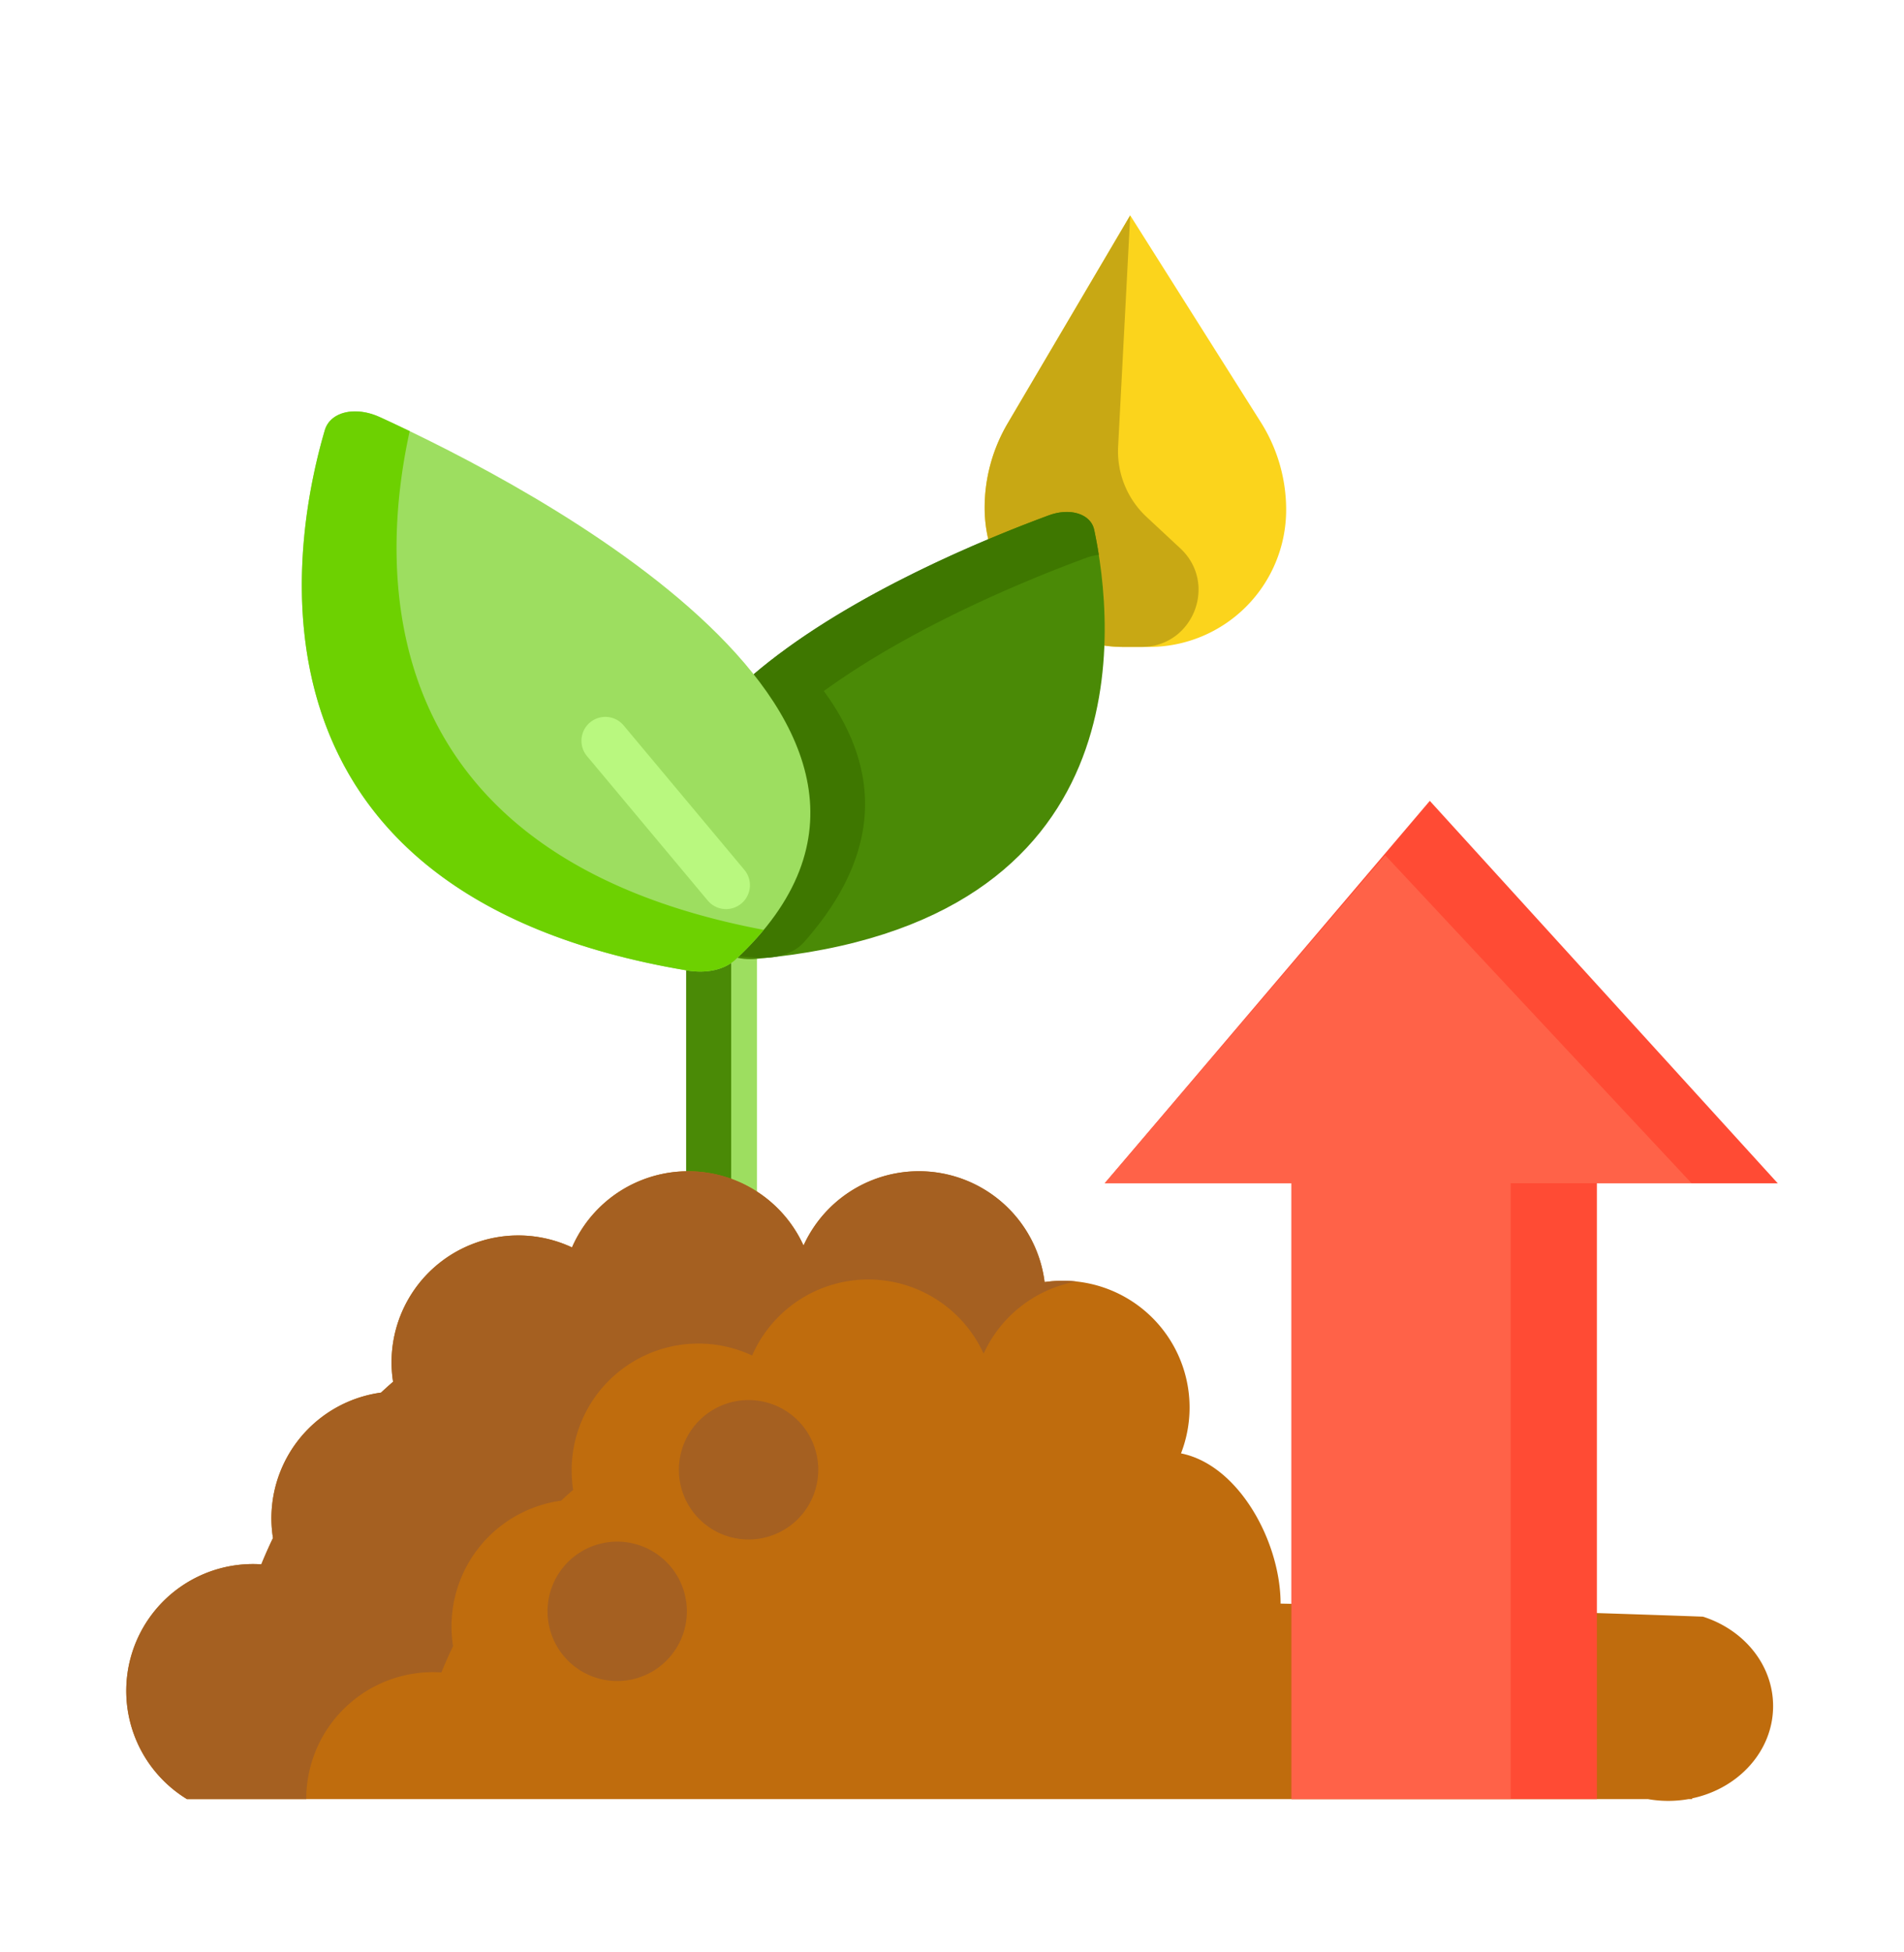
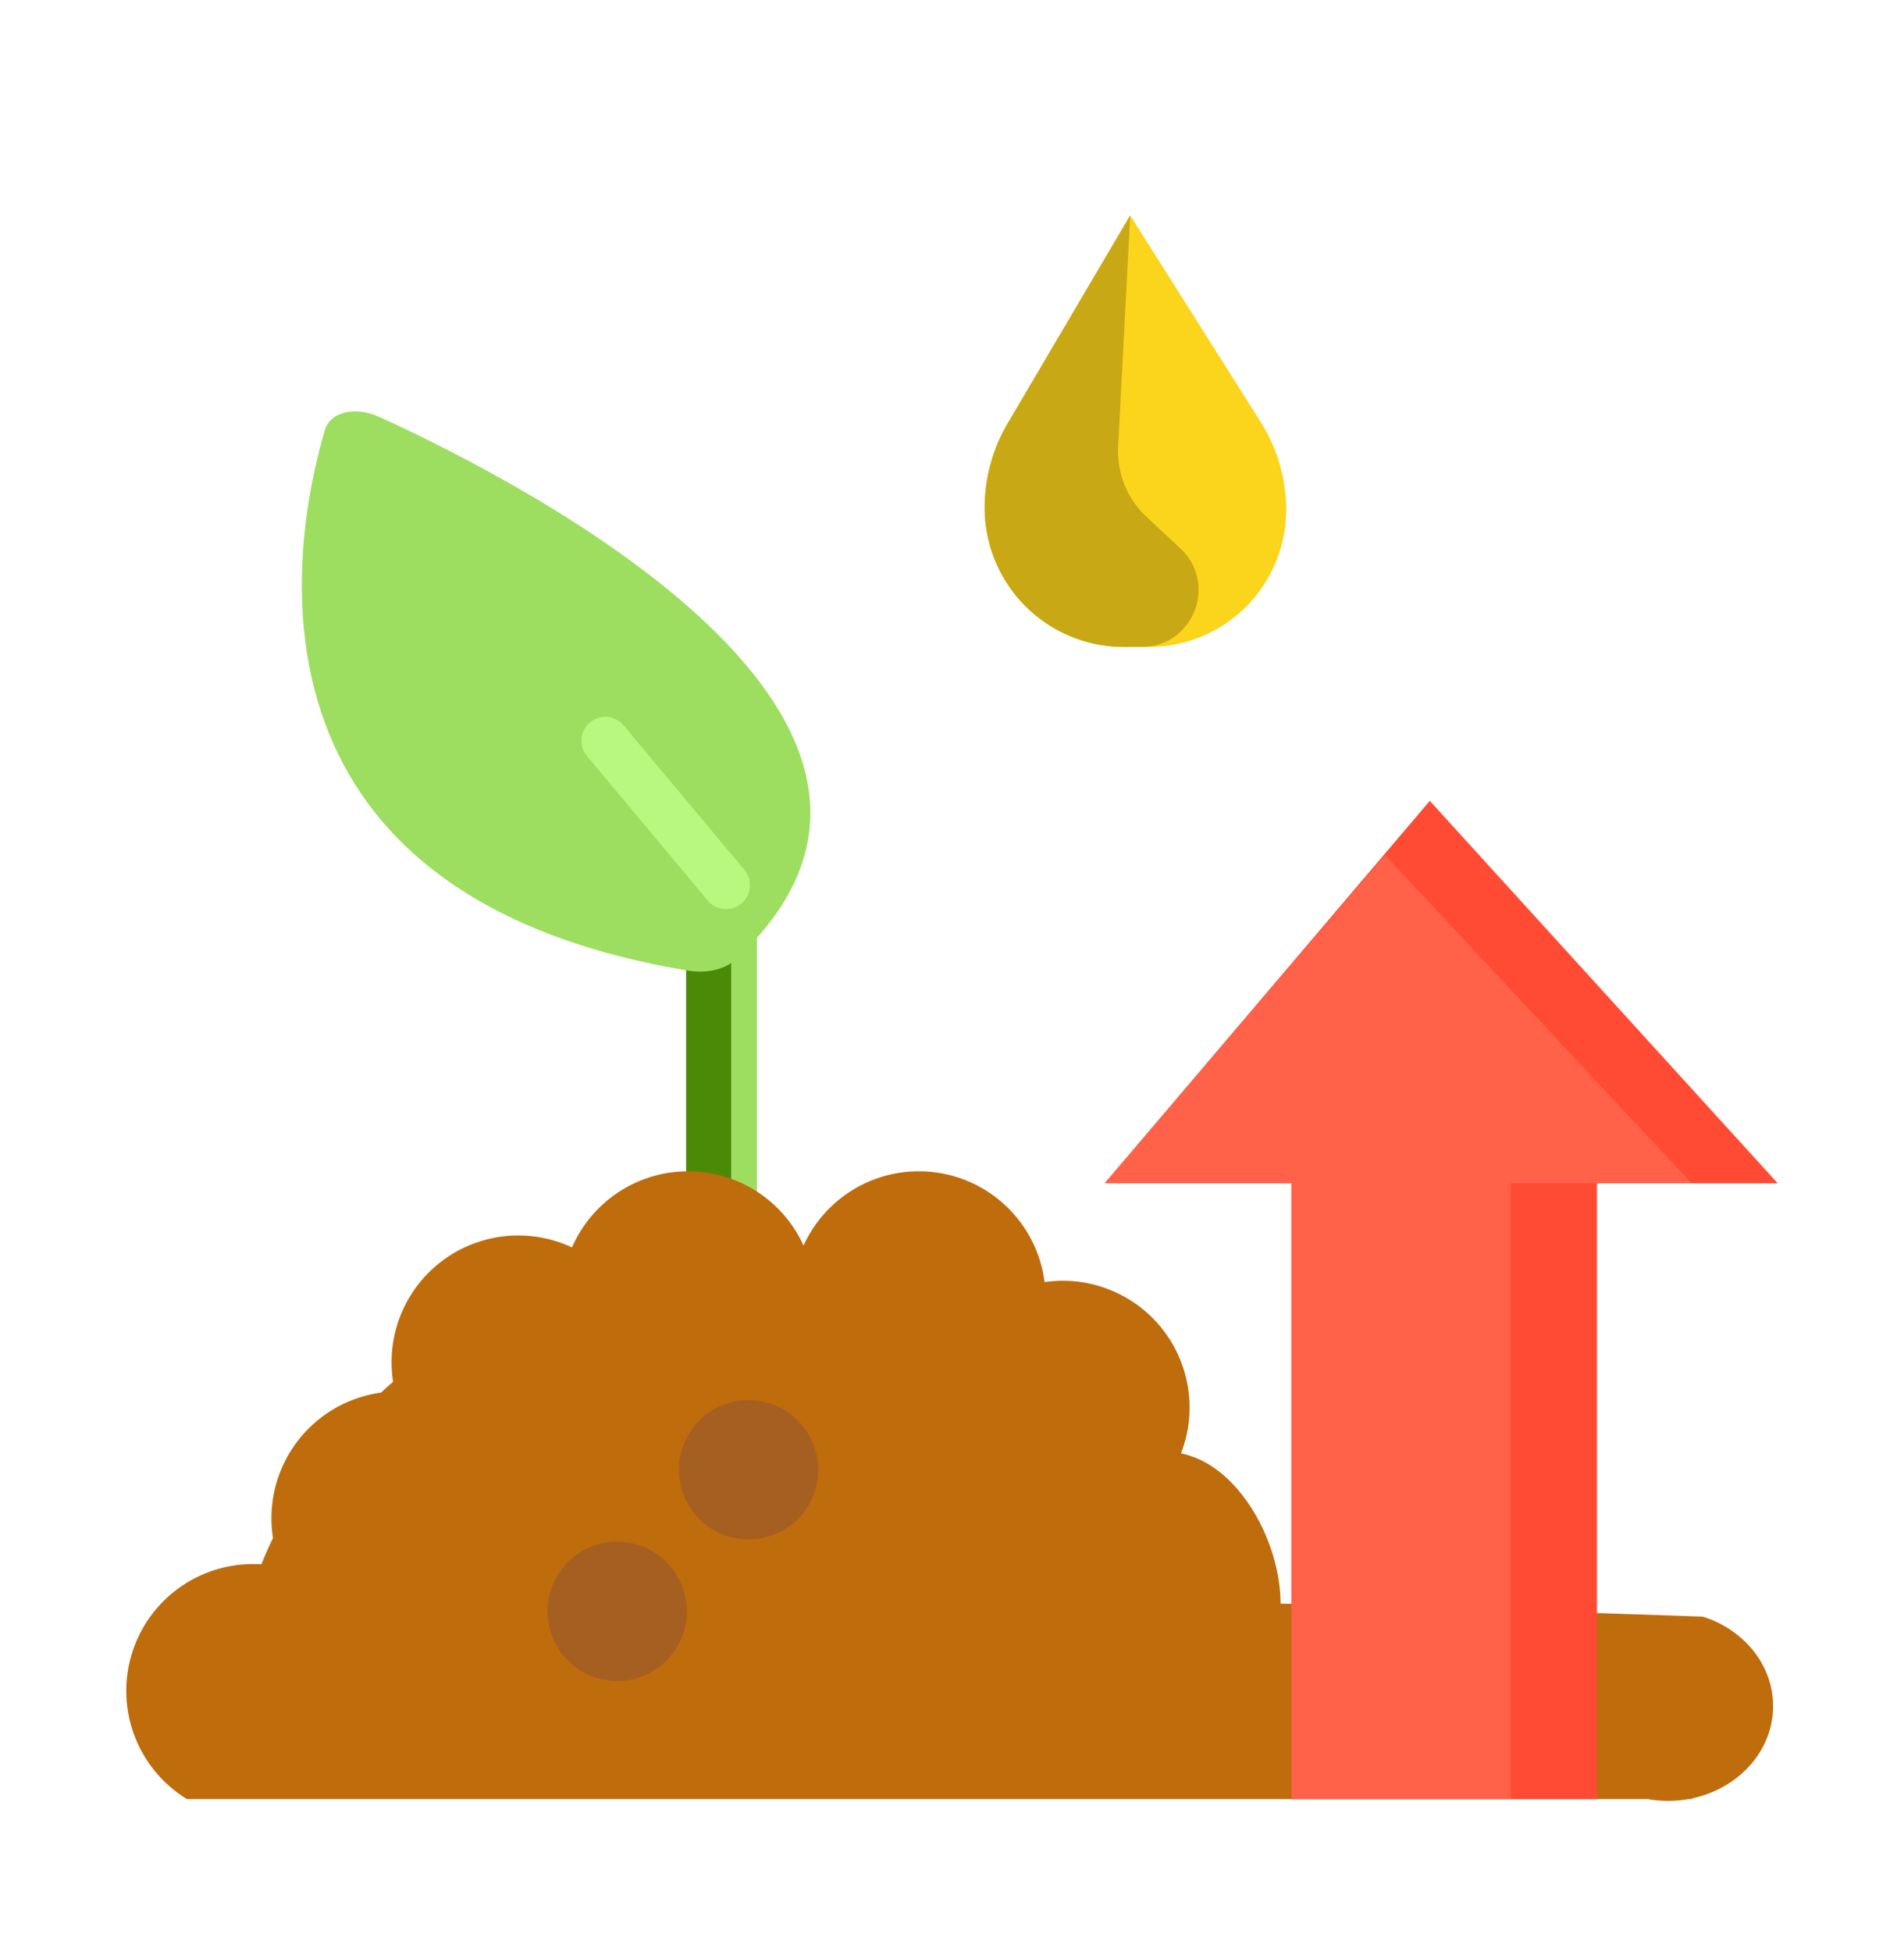
<svg xmlns="http://www.w3.org/2000/svg" width="40" height="41" fill="none">
  <g clip-path="url(#a)">
    <path d="m21.17 8.89 2.574-4.367 2.745 4.346a3.44 3.44 0 0 1 .531 1.837 2.88 2.88 0 0 1-2.88 2.88h-.53a2.924 2.924 0 0 1-2.924-2.923c0-.624.168-1.236.484-1.773z" fill="#FBD41C" />
    <path d="m21.17 8.89 2.574-4.367-.254 4.856c-.029.556.19 1.097.598 1.477l.709.66c.794.74.27 2.07-.816 2.07h-.37a2.924 2.924 0 0 1-2.925-2.923c0-.624.168-1.236.484-1.773z" fill="#C8A814" />
-     <path d="M14.415 15.392h1.487V33.15h-1.487V15.392z" fill="#9DDE60" />
+     <path d="M14.415 15.392h1.487V33.15h-1.487V15.392" fill="#9DDE60" />
    <path d="M14.415 15.392h.946V33.15h-.946V15.392z" fill="#4A8A06" />
-     <path d="M15.891 20.136c8.198-.739 7.515-7.04 7.096-9.01-.07-.332-.502-.47-.95-.305-2.709.999-11.124 4.567-6.986 9.056.181.196.49.29.84.26z" fill="#4A8A06" />
-     <path d="M23.084 11.652a9.99 9.99 0 0 0-.097-.526c-.07-.332-.501-.47-.95-.305-1.23.453-3.639 1.437-5.512 2.797l-.101.075-.014.01c-.03.021-.058.043-.087.065l-.019.014-.08.062-.023.017-.076.06-.023.019-.076.06-.022.018-.076.063a15.53 15.53 0 0 0-.099.083l-.015.012-.09.078-.002.002a8.502 8.502 0 0 0-.272.25l-.011.01a16.967 16.967 0 0 0-.158.155l-.022.022-.059.061-.024.025-.056.06a1.183 1.183 0 0 0-.024.026l-.054.06-.024.026-.053.062-.022.024-.055.065c-.005.008-.012.015-.018.022l-.06.076-.01.011a5.432 5.432 0 0 0-.2.27l-.014.02-.047.068-.018.028-.04.063-.019.03-.037.06-.019.033a1.526 1.526 0 0 0-.053.093l-.032.059-.017.033-.031.061-.016.032a6.13 6.13 0 0 0-.03.064l-.014.03-.032.071-.01.022a3.738 3.738 0 0 0-.073.192l-.006.018c-.01.026-.018.051-.026.077l-.009.03-.02.066-.01.035-.015.061-.009.038-.013.06-.008.038-.012.06-.006.04-.01.058a2.119 2.119 0 0 1-.005.04l-.007.06-.004.038-.005.064-.002.036a2.378 2.378 0 0 0-.003.07v.03c-.002.066-.001.134.003.201l.002.029a1.766 1.766 0 0 0 .017.174l.005.041.01.061.007.043.012.06.009.044.014.06.01.044.017.06a3.355 3.355 0 0 0 .031.105l.014.043.023.064.014.04.028.072.014.034.044.103.001.003.05.106.017.034.038.072.023.041a2.305 2.305 0 0 0 .1.173l.028.046.04.062.03.047.043.062.033.047.045.062a1.799 1.799 0 0 0 .083.11l.036.046.053.066.036.043a3.165 3.165 0 0 0 .094.11c.033.036.065.073.1.11a.62.62 0 0 0 .14.116l.018.01a.85.85 0 0 0 .12.06c.187.02.376.036.57.05.087.005.17.003.252-.003.027-.003.054-.005.08-.009.276-.037.51-.146.662-.319 1.736-1.963 1.534-3.743.413-5.27 1.874-1.36 4.28-2.343 5.51-2.796.091-.034.18-.054.267-.064z" fill="#3E7700" />
    <path d="M14.435 20.38c-9.67-1.62-8.288-9.044-7.612-11.344.114-.39.638-.514 1.156-.277 3.127 1.431 12.798 6.432 7.477 11.389-.233.216-.608.301-1.021.232z" fill="#9DDE60" />
-     <path d="M8.607 9.054c-.23-.11-.44-.21-.628-.295-.518-.237-1.042-.112-1.156.276-.676 2.301-2.058 9.724 7.612 11.345.413.069.788-.016 1.02-.232a6.65 6.65 0 0 0 .59-.621C7.7 17.949 7.982 11.893 8.607 9.054z" fill="#6DD101" />
    <path d="M15.253 19.091a.5.5 0 0 1-.385-.18l-2.542-3.04a.502.502 0 0 1 .77-.644l2.542 3.04a.502.502 0 0 1-.385.824z" fill="#B9F87F" />
    <path d="M37.25 35.828c0-.868-.616-1.606-1.474-1.878-2.207-.082-8.593-.274-8.873-.274 0-1.291-.873-2.911-2.092-3.155a2.662 2.662 0 0 0-2.866-3.597 2.662 2.662 0 0 0-5.064-.767 2.662 2.662 0 0 0-4.864.039 2.662 2.662 0 0 0-3.759 2.821c-.086.075-.17.15-.254.228a2.663 2.663 0 0 0-2.269 3.054 9.816 9.816 0 0 0-.245.552 2.663 2.663 0 0 0-1.562 4.93H34.62a2.435 2.435 0 0 0 .853 0h.075l.002-.016c.974-.206 1.7-.995 1.7-1.937z" fill="#BF6C0D" />
-     <path d="M3.927 37.78h2.507v-.003a2.663 2.663 0 0 1 2.839-2.656c.076-.187.158-.37.245-.552a2.664 2.664 0 0 1 2.27-3.055c.083-.077.167-.153.253-.227a2.663 2.663 0 0 1 3.76-2.821 2.663 2.663 0 0 1 4.863-.039 2.665 2.665 0 0 1 1.945-1.515 2.664 2.664 0 0 0-.663.012 2.662 2.662 0 0 0-5.065-.767 2.662 2.662 0 0 0-4.864.039 2.662 2.662 0 0 0-3.759 2.821c-.086.075-.17.15-.253.228a2.663 2.663 0 0 0-2.27 3.054 9.824 9.824 0 0 0-.245.552 2.663 2.663 0 0 0-1.563 4.93z" fill="#A56021" />
    <path d="M14.43 33.838a1.463 1.463 0 1 1-2.927 0 1.463 1.463 0 0 1 2.927 0zM17.19 30.827a1.464 1.464 0 1 1-2.927 0 1.464 1.464 0 0 1 2.927 0z" fill="#A56021" />
    <path d="m37.348 24.85-7.31-8.032-6.83 8.032h3.924v12.93h6.416V24.85h3.8z" fill="#FF4B34" />
    <path d="m35.538 24.849-6.439-6.891-5.891 6.89h3.924v12.93h4.606v-12.93h3.8z" fill="#FF6248" />
  </g>
  <defs>
    <clipPath id="a">
      <path fill="#fff" transform="translate(0 .5)" d="M0 0h40v40H0z" />
    </clipPath>
  </defs>
</svg>